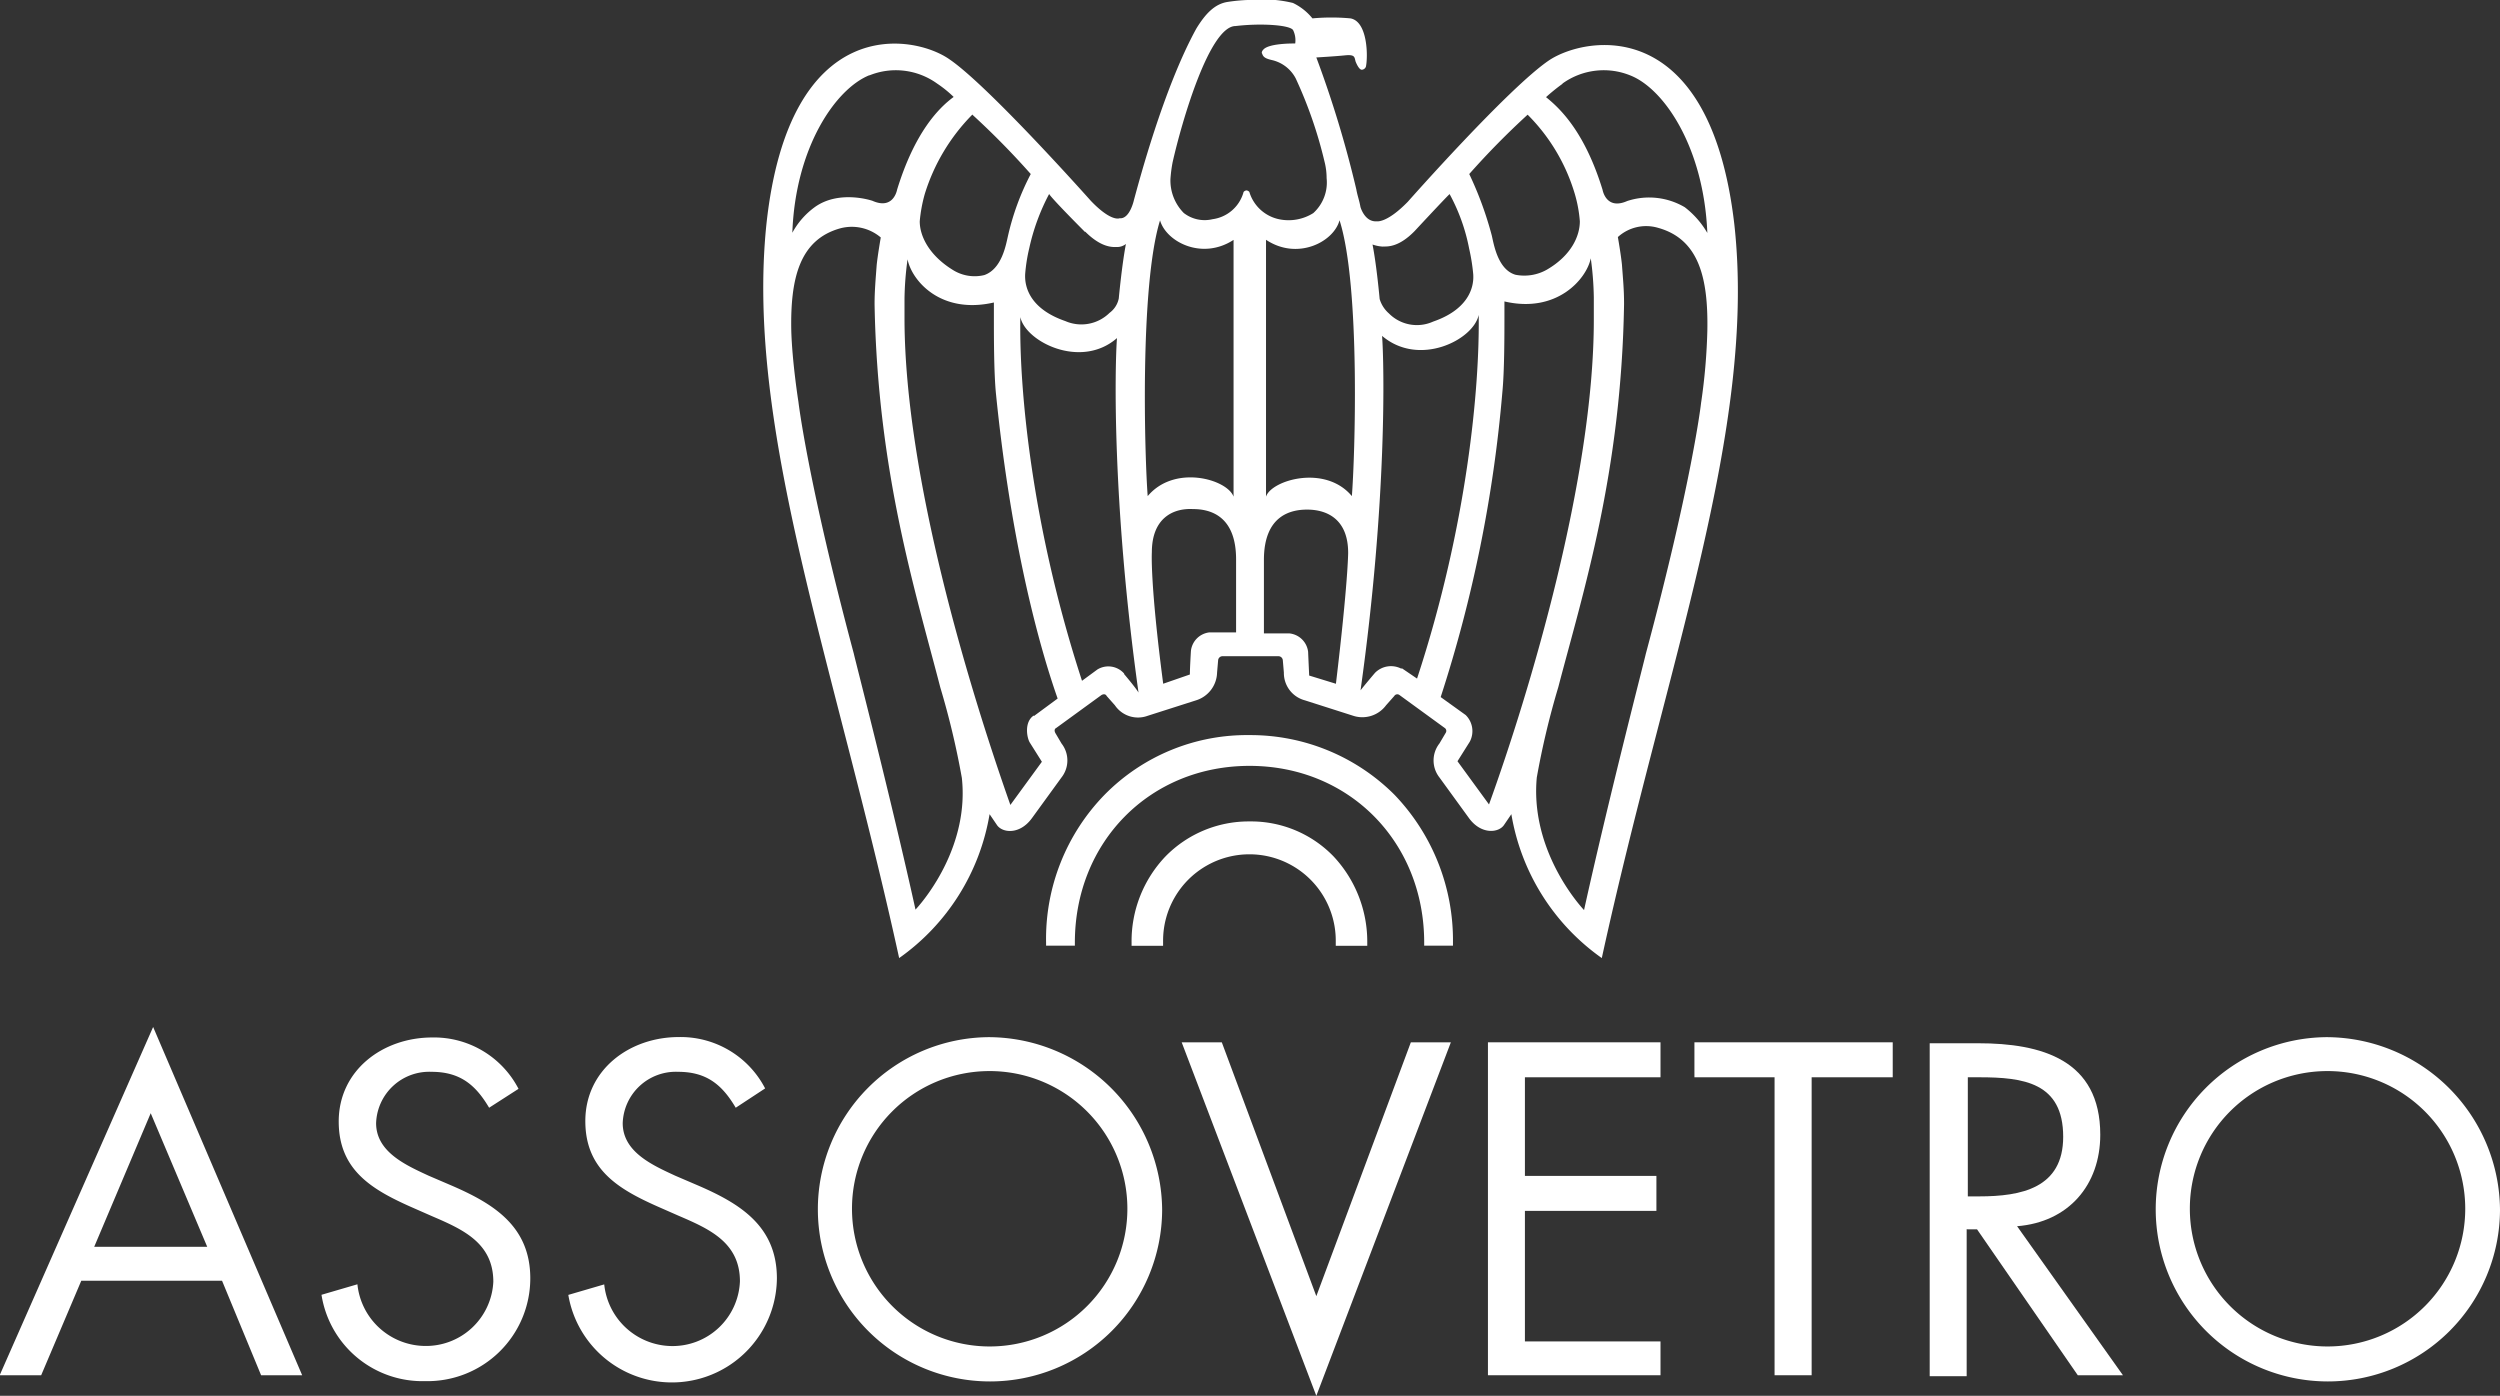
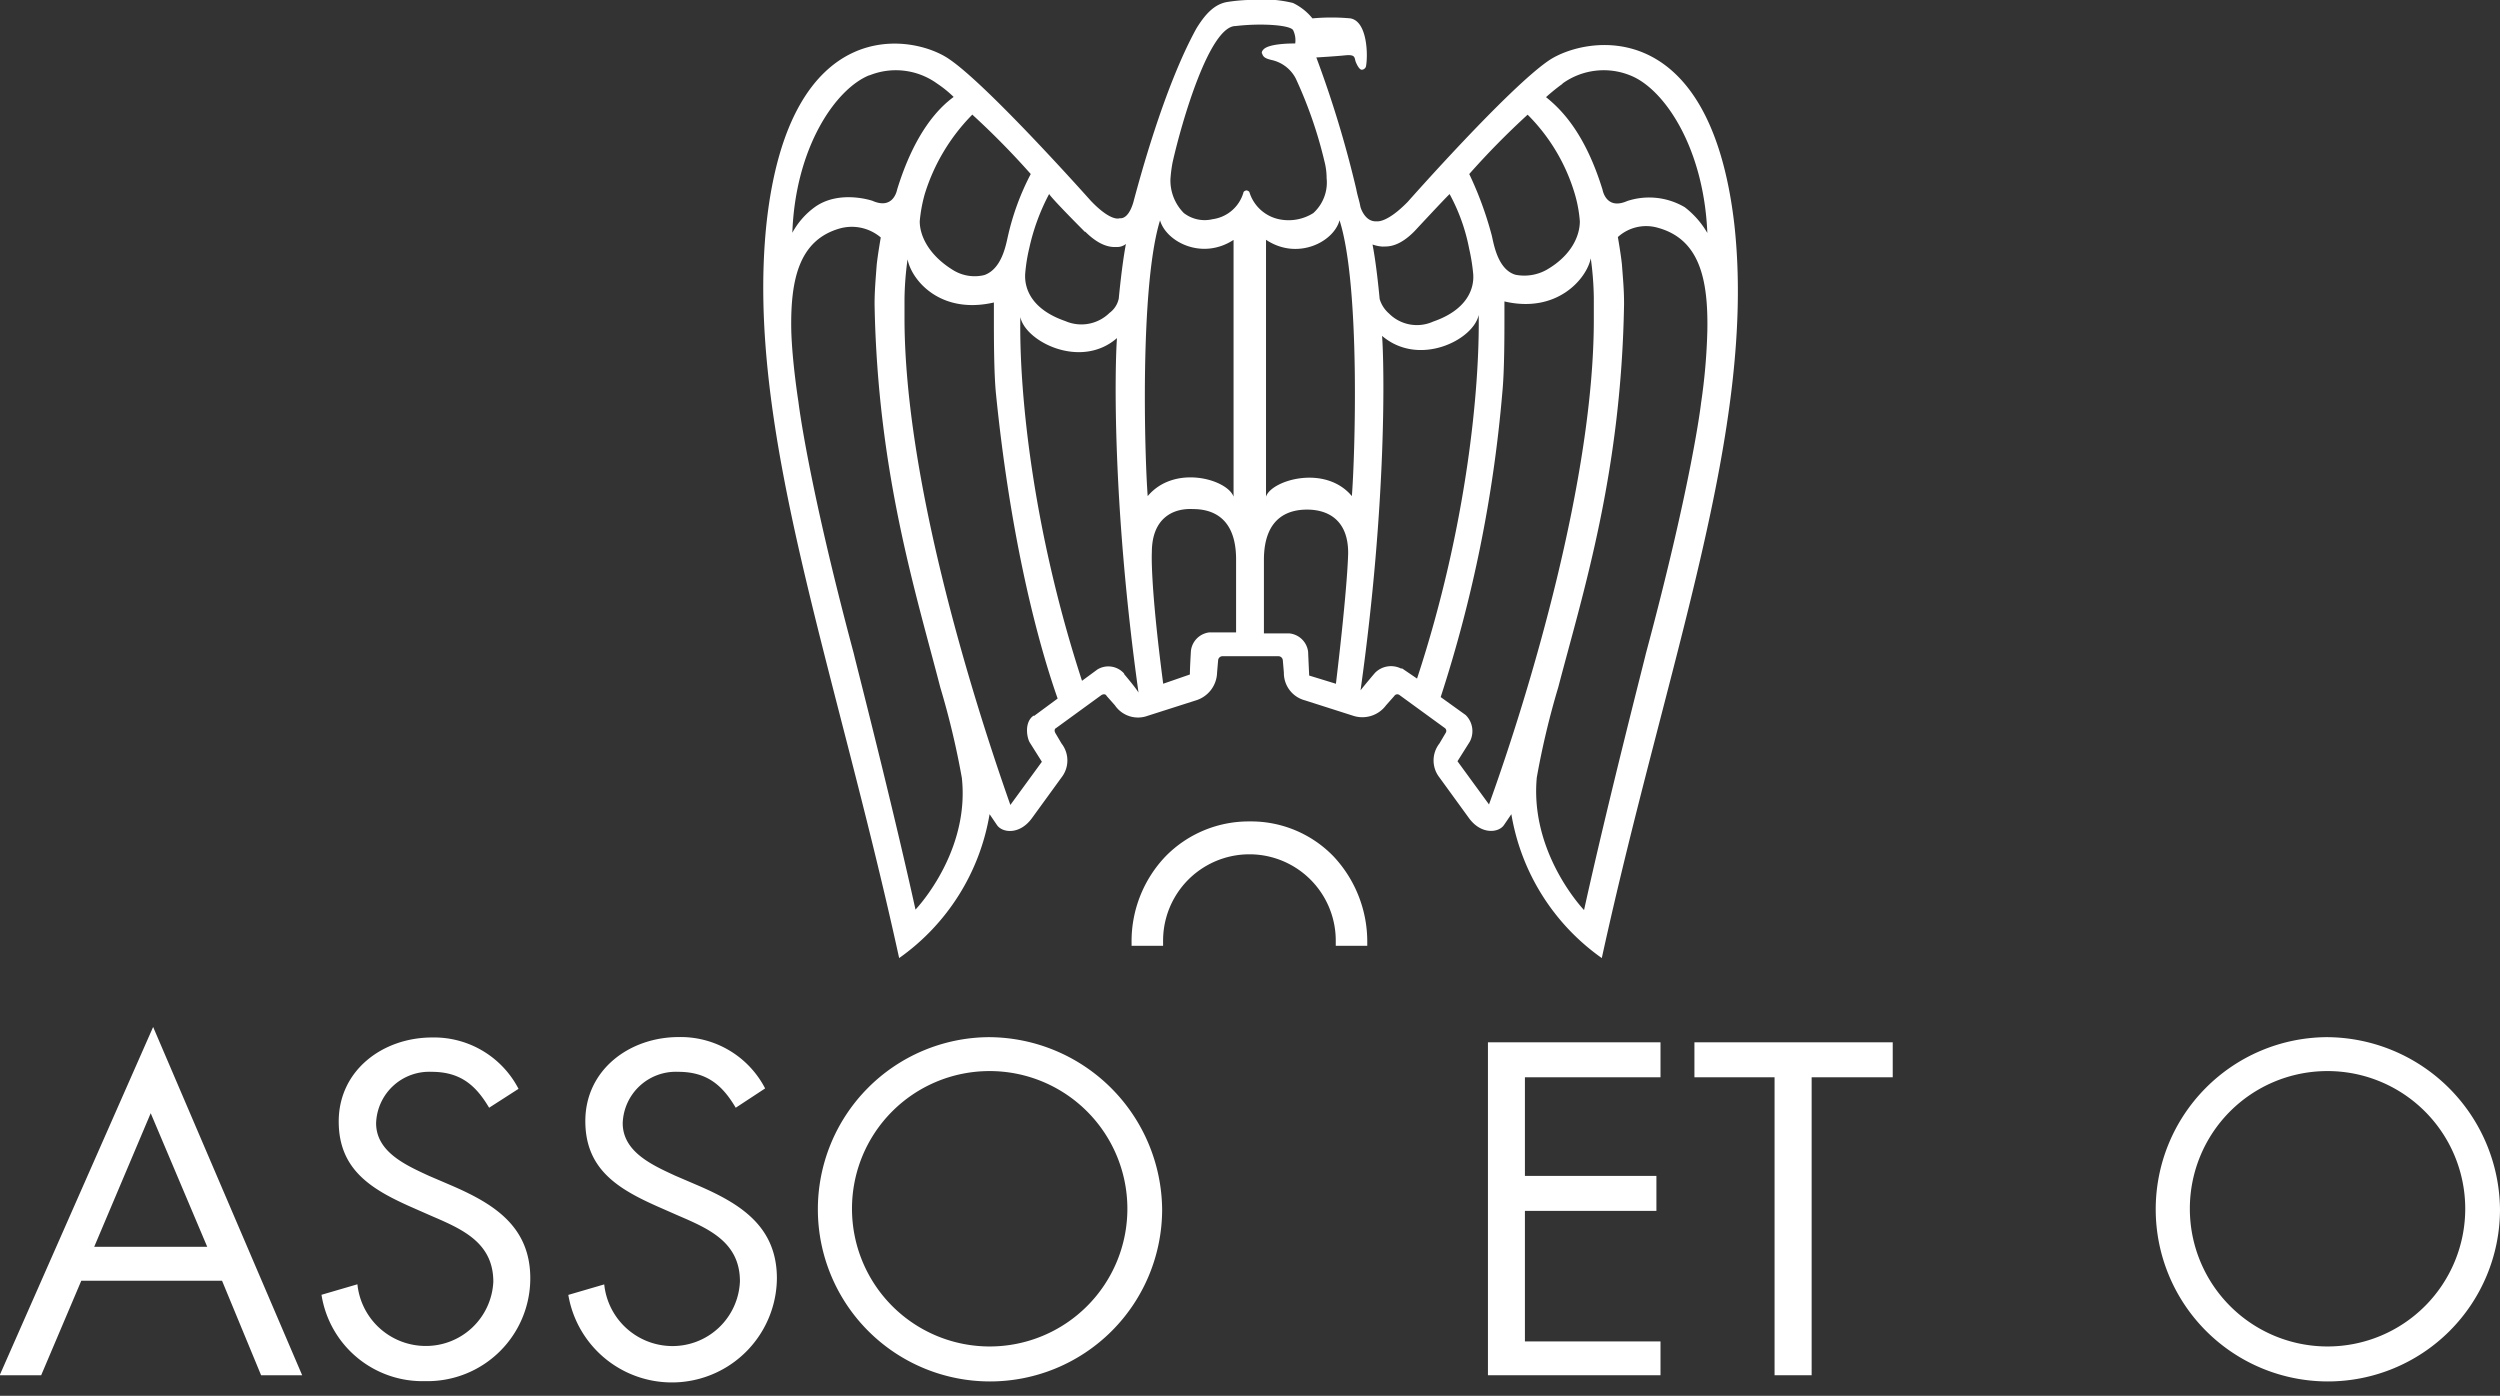
<svg xmlns="http://www.w3.org/2000/svg" id="Layer_1" data-name="Layer 1" viewBox="0 0 238.03 132.9">
  <rect x="0" y="0" width="238.03" height="132.9" fill="#333333" stroke="none" />
  <defs>
    <style>.cls-1{fill:#fff;}</style>
  </defs>
  <title>Untitled-2</title>
  <path class="cls-1" d="M150.57,7.24c-3.82,2.54-13.5,13.5-13.5,13.5-2,2.05-2.94,1.86-2.94,1.86-1.17.1-1.57-1.37-1.57-1.37-.1-.59-.29-1.08-.39-1.66h0A103.75,103.75,0,0,0,128.36,7s1.76-.1,2.74-.2.88.2,1,.59c0,0,.29.78.59.78a.44.44,0,0,0,.39-.29c.2-.88.2-4.3-1.47-4.6a19.72,19.72,0,0,0-3.62,0,5.38,5.38,0,0,0-1.86-1.47,12.12,12.12,0,0,0-3.91-.29,16.3,16.3,0,0,0-2.35.2c-1.17.2-2.05,1.08-2.94,2.54C113.78,10,111.43,19,111,20.55c0,0-.39,1.86-1.37,1.76,0,0-.78.39-2.74-1.66,0,0-9.78-11-13.5-13.5C90,4.8,78.17,2.65,76,22.9,74,42.37,82.48,64.58,88.64,92.75a21,21,0,0,0,8.61-13.7l.68,1c.49.78,2.15,1,3.33-.59l2.84-3.91a2.62,2.62,0,0,0,0-3.23l-.59-1c-.1-.2-.1-.39.1-.49l4.3-3.13c.2-.1.39-.1.49.1l.78.88a2.66,2.66,0,0,0,3.13,1l4.6-1.47a2.84,2.84,0,0,0,2-2.64l.1-1.17a.42.42,0,0,1,.39-.39h5.38a.42.42,0,0,1,.39.39l.1,1.17a2.69,2.69,0,0,0,2,2.64l4.6,1.47a2.81,2.81,0,0,0,3.13-1l.78-.88a.34.34,0,0,1,.49-.1l4.3,3.13a.34.34,0,0,1,.1.49l-.59,1a2.62,2.62,0,0,0,0,3.23l2.84,3.91c1.17,1.57,2.84,1.37,3.33.59l.68-1a21,21,0,0,0,8.61,13.7c6.16-28.18,14.77-50.39,12.62-69.85C165.83,2.74,154,5,150.57,7.24ZM106.35,23.58c1.57,1.57,2.64,1.47,3,1.47a1.37,1.37,0,0,0,.88-.29c-.39,2.05-.68,5.19-.68,5.19a2.25,2.25,0,0,1-.88,1.37,3.82,3.82,0,0,1-4.21.78c-3.13-1.08-3.91-3-3.82-4.5a16,16,0,0,1,.39-2.45A20.28,20.28,0,0,1,102.92,20c.29.49,3.42,3.62,3.42,3.62ZM95.59,12.43a75.21,75.21,0,0,1,5.58,5.67A24.23,24.23,0,0,0,99,24c-.2.88-.59,3.13-2.25,3.72a3.89,3.89,0,0,1-3-.49C91.48,25.83,90.6,24,90.6,22.6A14.16,14.16,0,0,1,91.08,20a18.51,18.51,0,0,1,4.5-7.53ZM85.8,8.71a6.72,6.72,0,0,1,6.46.78,11,11,0,0,1,1.57,1.27c-1.47,1.08-3.72,3.42-5.38,8.81-.1.49-.59,1.86-2.35,1.08,0,0-3.13-1.08-5.48.59a7.35,7.35,0,0,0-2.15,2.45c.29-8.12,4.11-13.7,7.34-15Zm4.4,79.44c-2.35-10.66-5.87-24.26-5.87-24.36-4.4-16.44-5.28-24-5.28-24s-.59-3.72-.68-6.75c-.1-5,.78-8.71,4.7-9.78a4.26,4.26,0,0,1,3.82.88s-.29,1.66-.39,2.64c-.1,1.37-.2,2.45-.2,3.72.29,16,3.91,27.39,6.26,36.49a77,77,0,0,1,2.05,8.61c.68,6.26-3.23,11.25-4.4,12.52Zm11.25-18.49c-.88.59-.68,2-.39,2.54l1.17,1.86-3,4.11c-4-11.35-10-31.21-10.08-46.08V29.94a30.08,30.08,0,0,1,.29-3.72c.39,2,3.13,5.28,8.22,4.11V31.8c0,1.76,0,5.28.2,7.24,1.27,12.62,3.62,22.6,5.87,29l-2.25,1.66Zm8.61-4a2,2,0,0,0-2.54-.39l-1.47,1.08c-4.79-14.68-6-27.79-5.87-34.63.49,2.35,5.77,5,9.2,2-.2,2.64-.49,15.56,2.05,33.75-.29-.49-1.37-1.76-1.37-1.76Zm2.25-16.83c-.29-3.62-.78-20,1.17-26.32.59,2.05,4,3.82,7,1.86V48.82c-.59-1.66-5.67-3.13-8.22,0Zm8.32,12.91h-2.45a2,2,0,0,0-1.76,1.76s-.1,1.66-.1,2.25l-2.54.88c-1.27-9.69-1.08-12.52-1.08-12.52,0-3.23,2-4.21,3.91-4.11,1.47,0,4.11.49,4.11,4.79v6.95ZM122,19.86c0-.1-.2-.2-.29-.2s-.29.1-.29.2a3.55,3.55,0,0,1-2.94,2.54,3.24,3.24,0,0,1-2.74-.59,4.41,4.41,0,0,1-1.27-3.23,13.4,13.4,0,0,1,.2-1.57c.88-3.91,3.52-13,6-13h0c2.45-.29,5.19-.1,5.48.39a2.21,2.21,0,0,1,.2,1.27h-.1c-.29,0-2.45,0-2.94.59-.1.1-.2.29-.1.39.1.39.49.49.88.59A3.41,3.41,0,0,1,126.4,9a41.4,41.4,0,0,1,2.74,7.92,6.31,6.31,0,0,1,.2,1.57,3.93,3.93,0,0,1-1.27,3.33,4.42,4.42,0,0,1-3.23.59A3.76,3.76,0,0,1,122,19.86Zm8.22,46.77-2.54-.78s-.1-2.15-.1-2.25a2,2,0,0,0-1.76-1.76h-2.45v-7c0-4.3,2.64-4.79,4.11-4.79,2,0,3.91,1,3.91,4.11,0,0,0,2.74-1.17,12.52Zm1.57-17.81c-2.54-3.13-7.73-1.57-8.22,0V24.36c3,2,6.46.2,7-1.86,2,6.26,1.47,22.6,1.17,26.32Zm20-39.33a6.72,6.72,0,0,1,6.46-.78c3.23,1.27,7,6.85,7.34,15a8.44,8.44,0,0,0-2.15-2.45,6.68,6.68,0,0,0-5.48-.59c-1.76.78-2.25-.59-2.35-1.08-1.66-5.38-3.91-7.63-5.38-8.81a17.86,17.86,0,0,1,1.57-1.27Zm-3.33,2.94a17.8,17.8,0,0,1,4.5,7.53,12.57,12.57,0,0,1,.49,2.64c0,1.37-.78,3.23-3.13,4.6a4.36,4.36,0,0,1-3,.49c-1.66-.49-2.05-2.84-2.25-3.72a33.54,33.54,0,0,0-2.15-5.87,75.21,75.21,0,0,1,5.58-5.67ZM134.72,25c.39,0,1.47.1,3-1.47,0,0,3-3.23,3.33-3.52a17.9,17.9,0,0,1,1.86,5.19,18.26,18.26,0,0,1,.39,2.45c.1,1.47-.68,3.42-3.82,4.5a3.75,3.75,0,0,1-4.21-.78,2.92,2.92,0,0,1-.88-1.37s-.29-3.23-.68-5.19a3.48,3.48,0,0,0,1,.2Zm1.76,40.21a2.14,2.14,0,0,0-2.54.39s-1.08,1.27-1.37,1.66c2.54-18.1,2.25-31.11,2.05-33.75,3.52,3,8.71.39,9.2-2,.1,6.85-1.08,20.06-5.87,34.63l-1.47-1Zm8.32,12.91-3-4.11,1.17-1.86a2.15,2.15,0,0,0-.39-2.54L140.2,67.9a128.89,128.89,0,0,0,5.87-29c.2-2,.2-5.48.2-7.24V30.23c5,1.17,7.83-2.15,8.22-4.11a30.08,30.08,0,0,1,.29,3.72V32c0,15-6.07,35.32-10,46.18ZM165,39.82c0,.1-.88,7.63-5.28,24,0,.1-3.52,13.7-5.87,24.36-1.17-1.27-5.09-6.26-4.5-12.62a77,77,0,0,1,2.05-8.61c2.35-9,6-20.35,6.26-36.49,0-1.37-.1-2.35-.2-3.72-.1-1-.39-2.64-.39-2.64a4,4,0,0,1,3.82-.88c3.91,1.08,4.79,4.79,4.7,9.78a56.49,56.49,0,0,1-.59,6.85Z" transform="translate(-3.03 -1.53)" />
-   <path class="cls-1" d="M122,71.52a19,19,0,0,0-13.79,5.67,19.65,19.65,0,0,0-5.58,14.09v.29h2.74v-.29c0-9.59,7.14-16.83,16.63-16.83s16.63,7.24,16.63,16.83v.29h2.74v-.29A20,20,0,0,0,135.8,77.2,19.38,19.38,0,0,0,122,71.52Z" transform="translate(-3.03 -1.53)" />
  <path class="cls-1" d="M122,79.74a11.08,11.08,0,0,0-8,3.33,11.7,11.7,0,0,0-3.23,8.22v.29h3v-.49a8.22,8.22,0,0,1,16.44,0v.49h3v-.29A11.87,11.87,0,0,0,130,83.07a10.92,10.92,0,0,0-8-3.33Z" transform="translate(-3.03 -1.53)" />
  <path class="cls-1" d="M22.8,120.24H12l5.38-12.72,5.38,12.72Zm1.37,3.23,3.72,9H31.8L17.61,99.31,3,132.47H6.95l3.82-9Z" transform="translate(-3.03 -1.53)" />
  <path class="cls-1" d="M49.6,107c-1.27-2.15-2.74-3.42-5.48-3.42a5.06,5.06,0,0,0-5.28,4.89c0,2.74,2.84,4,5,5l2.05.88c4.11,1.76,7.63,3.91,7.63,8.9a9.79,9.79,0,0,1-10,9.78,9.73,9.73,0,0,1-9.88-8.22l3.42-1a6.54,6.54,0,0,0,6.36,5.87A6.42,6.42,0,0,0,50,123.57c0-3.72-2.94-5-5.87-6.26l-2-.88c-3.72-1.66-6.85-3.52-6.85-8.12,0-4.89,4.21-8,8.9-8a9.06,9.06,0,0,1,8.22,4.89L49.6,107Z" transform="translate(-3.03 -1.53)" />
  <path class="cls-1" d="M73.08,107c-1.27-2.15-2.74-3.42-5.48-3.42a5.06,5.06,0,0,0-5.28,4.89c0,2.74,2.84,4,5,5l2.05.88c4.11,1.76,7.63,3.91,7.63,8.9a10,10,0,0,1-19.86,1.57l3.42-1a6.54,6.54,0,0,0,6.36,5.87,6.42,6.42,0,0,0,6.56-6.16c0-3.72-2.94-5-5.87-6.26l-2-.88c-3.72-1.66-6.85-3.52-6.85-8.12,0-4.89,4.21-8,8.9-8a9.06,9.06,0,0,1,8.22,4.89L73.08,107Z" transform="translate(-3.03 -1.53)" />
  <path class="cls-1" d="M97.15,103.51a13.11,13.11,0,1,1-13,13.11,13.09,13.09,0,0,1,13-13.11Zm0-3.23a16.39,16.39,0,1,0,16.53,16.44,16.56,16.56,0,0,0-16.53-16.44Z" transform="translate(-3.03 -1.53)" />
-   <polygon class="cls-1" points="125.33 123.41 134.33 99.24 138.14 99.24 125.33 132.9 112.51 99.24 116.33 99.24 125.33 123.41" />
  <polygon class="cls-1" points="141.67 99.24 158.1 99.24 158.1 102.57 145.19 102.57 145.19 111.96 157.71 111.96 157.71 115.29 145.19 115.29 145.19 127.72 158.1 127.72 158.1 130.94 141.67 130.94 141.67 99.24" />
  <polygon class="cls-1" points="172.49 130.94 168.96 130.94 168.96 102.57 161.33 102.57 161.33 99.24 180.21 99.24 180.21 102.57 172.49 102.57 172.49 130.94" />
-   <path class="cls-1" d="M190.39,104.1h1.08c4.21,0,8,.49,8,5.67,0,4.89-4,5.67-8,5.67h-1.08V104.1Zm0,14.48h.88l9.59,13.89h4.3l-10.08-14.19c4.89-.39,7.92-3.91,7.92-8.71,0-7.14-5.58-8.71-11.64-8.71h-4.6v31.7h3.52v-14Z" transform="translate(-3.03 -1.53)" />
  <path class="cls-1" d="M224.53,103.51a13.11,13.11,0,1,1-13,13.11,13.09,13.09,0,0,1,13-13.11Zm0-3.23a16.39,16.39,0,1,0,16.53,16.44,16.56,16.56,0,0,0-16.53-16.44Z" transform="translate(-3.03 -1.53)" />
</svg>